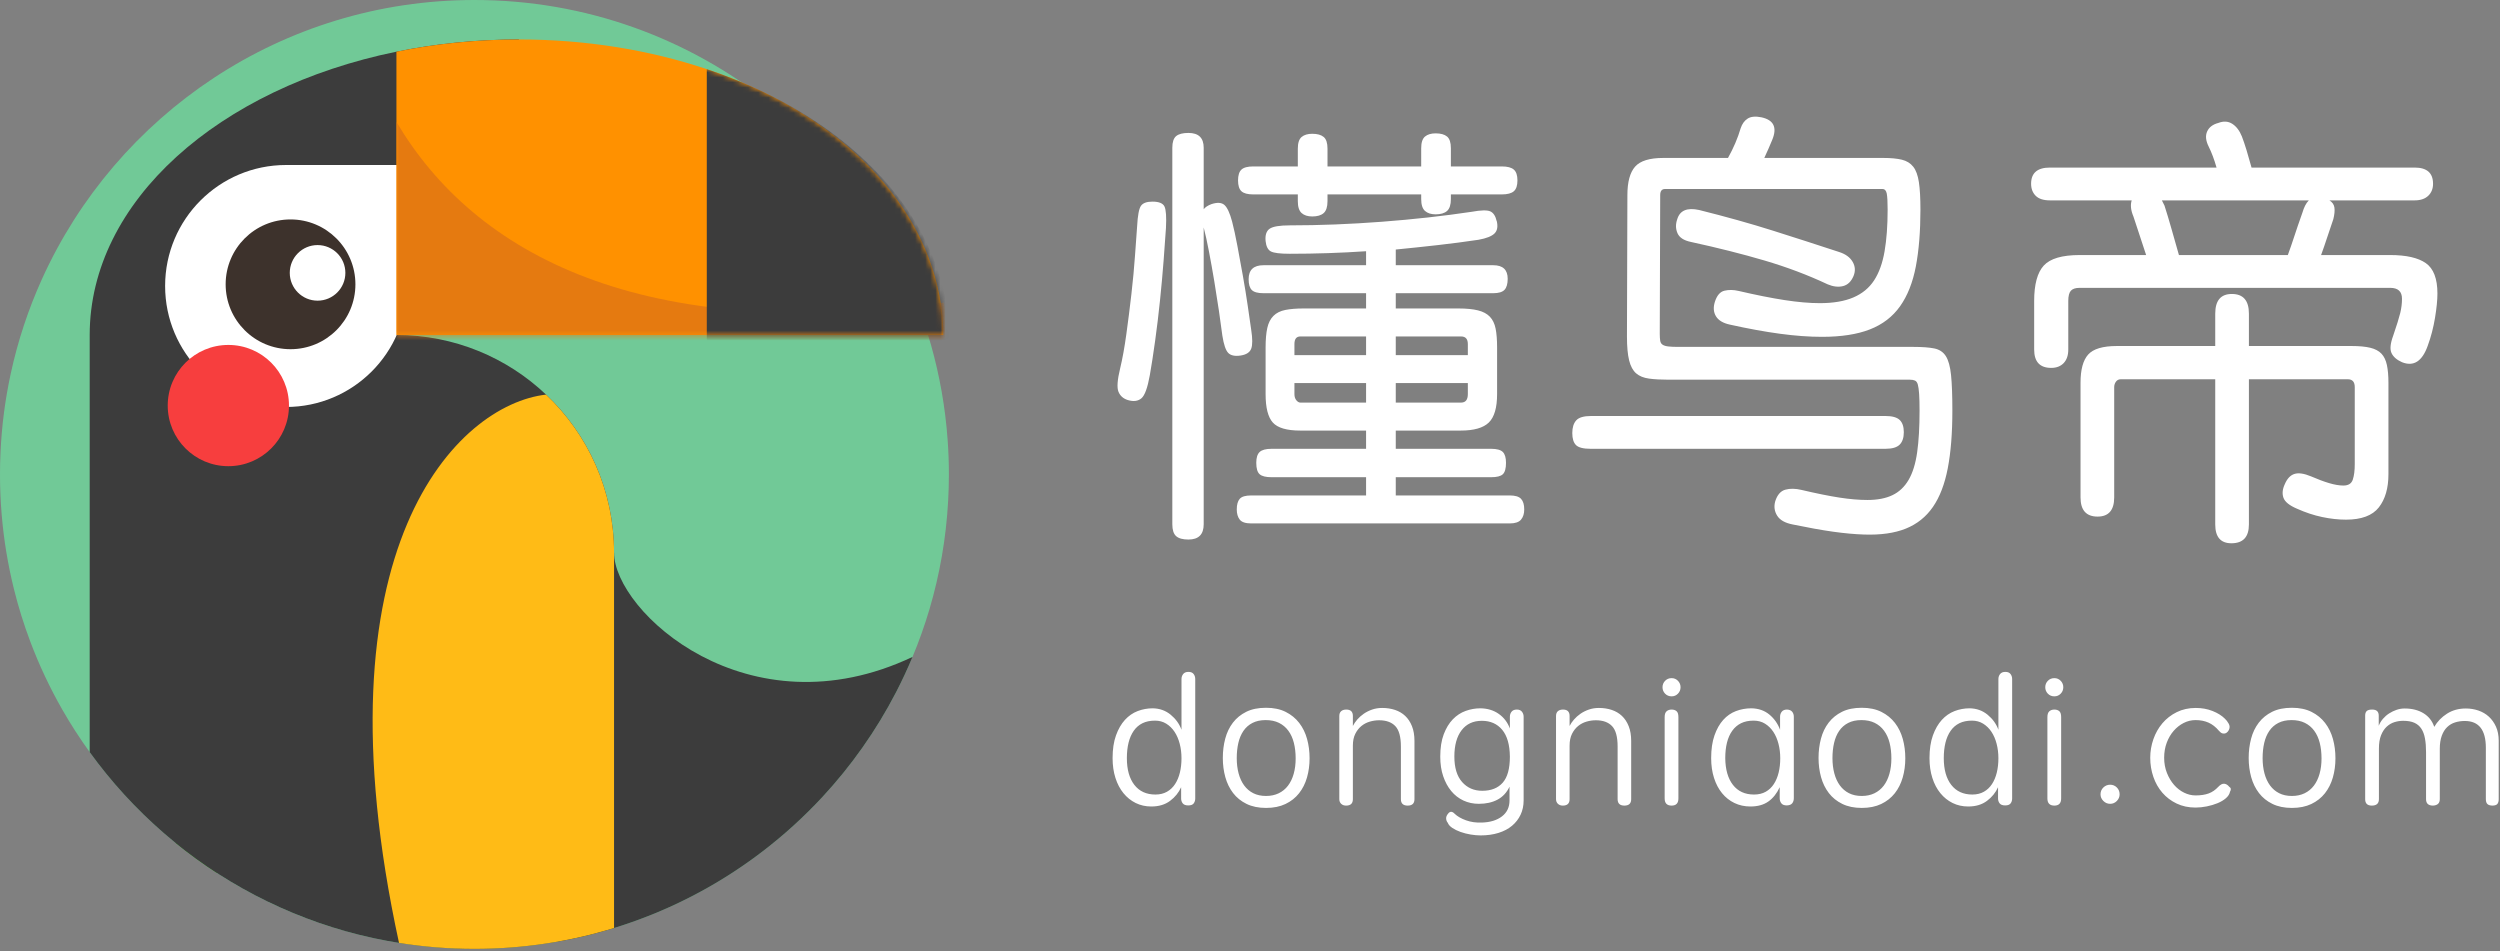
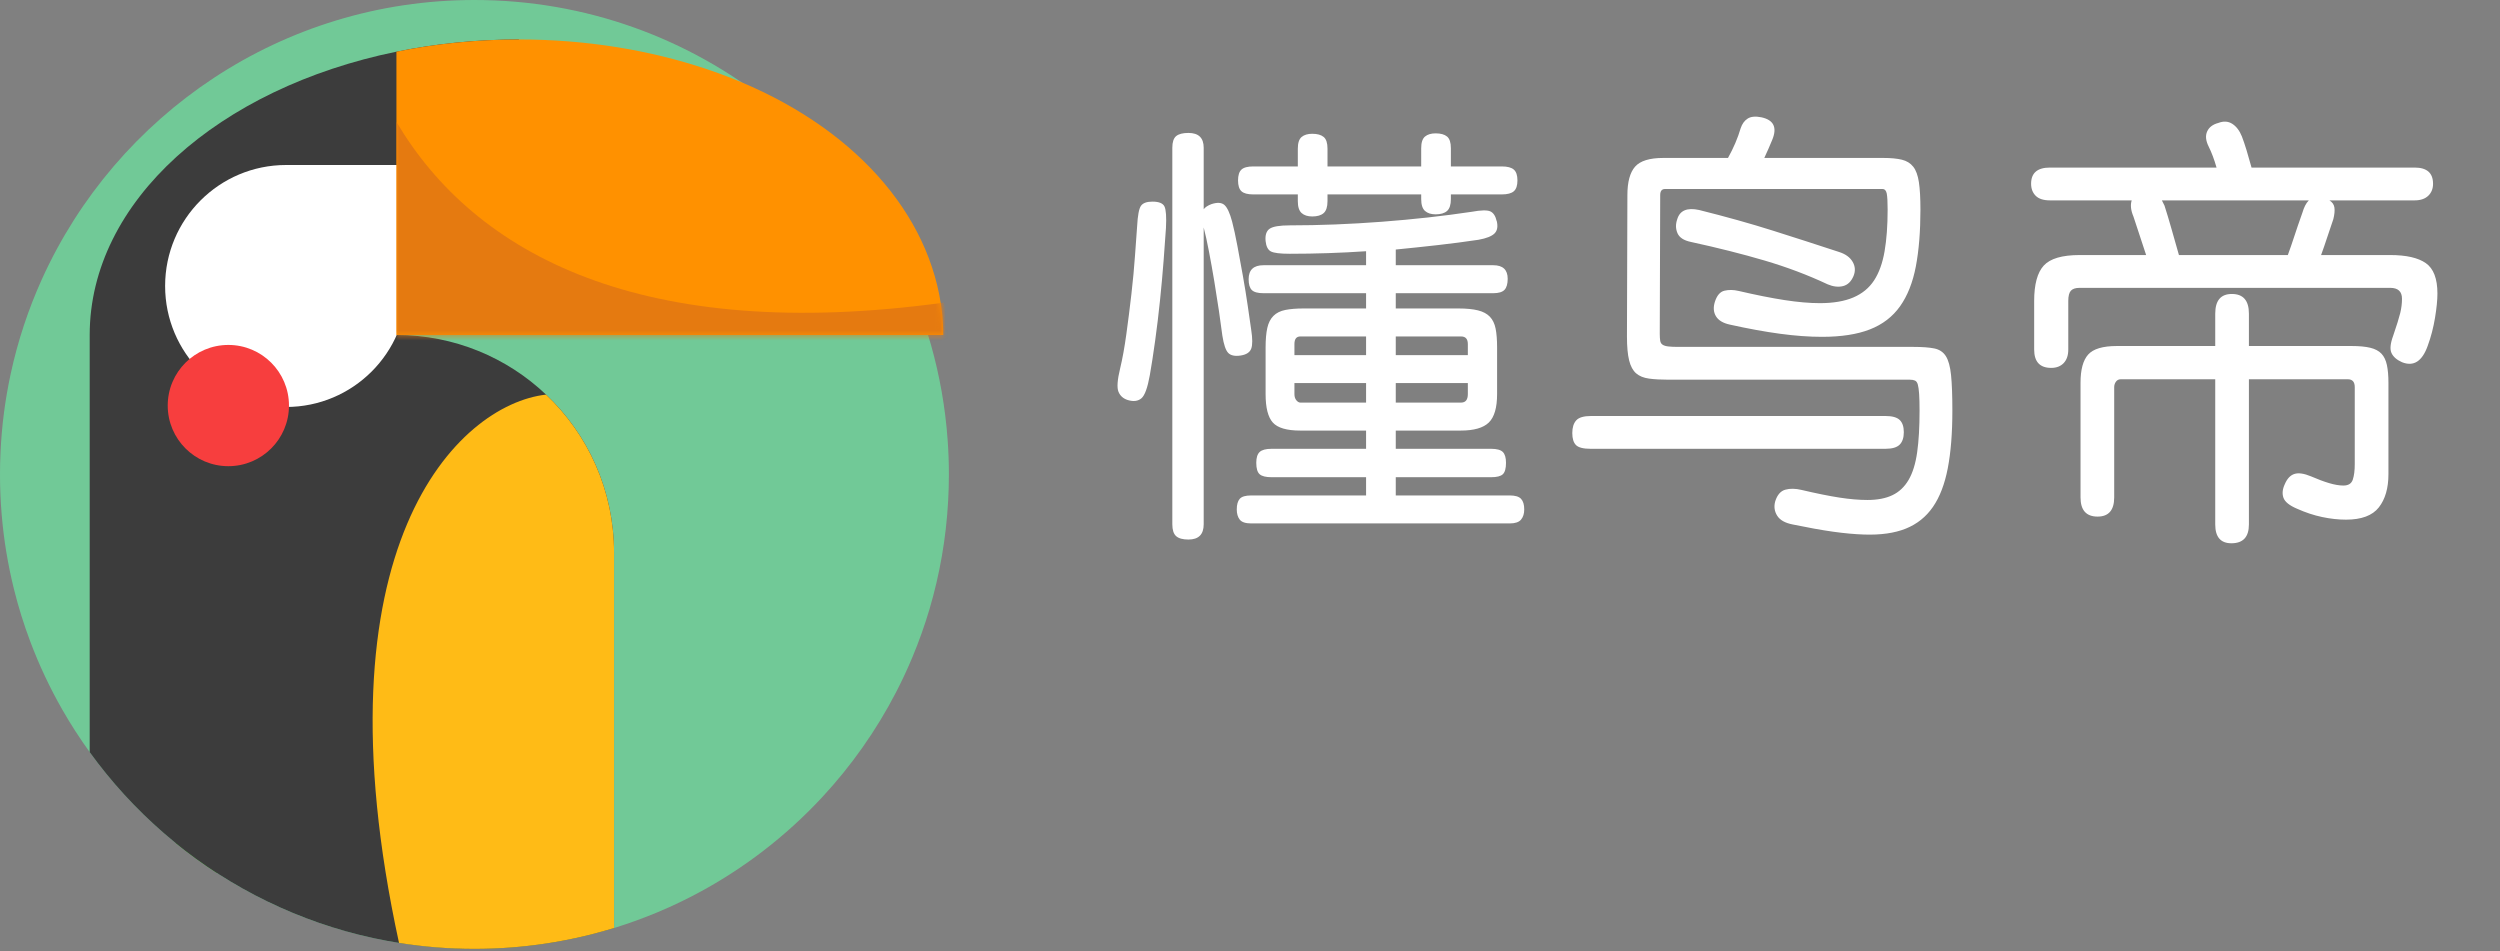
<svg xmlns="http://www.w3.org/2000/svg" xmlns:xlink="http://www.w3.org/1999/xlink" width="494px" height="188px" viewBox="0 0 494 188" version="1.1">
  <rect x="0" y="0" width="494" height="188" fill="#808080" stroke="none" />
  <title>编组</title>
  <desc>Created with Sketch.</desc>
  <defs>
    <path d="M1.0658141e-13,58.401 L1.0658141e-13,2.418 C7.672,0.845 15.803,-9.23705556e-14 24.221,-9.23705556e-14 C37.527,-9.23705556e-14 50.119,2.109 61.327,5.869 C86.291,14.242 103.394,30.799 107.271,50.468 C107.788,53.062 108.052,55.71 108.052,58.401 L1.0658141e-13,58.401 Z" id="path-1" />
  </defs>
  <g id="成品" stroke="none" stroke-width="1" fill="none" fill-rule="evenodd">
    <g id="4-2备份" transform="translate(-97, -94)">
      <g id="编组-4" transform="translate(62, 60)">
        <g id="编组-3备份">
          <g id="编组" transform="translate(35, 34)">
            <g id="编组-2" transform="translate(219, 23)" fill="#FFFFFF" fill-rule="nonzero">
-               <path d="M8.501,136.363 C9.983,136.363 11.218,135.993 12.205,135.252 C13.193,134.511 13.922,133.612 14.392,132.553 L14.392,132.553 L14.392,134.776 C14.392,135.152 14.498,135.475 14.71,135.746 C14.922,136.016 15.286,136.151 15.803,136.151 C16.321,136.151 16.679,136.016 16.879,135.746 C17.079,135.475 17.179,135.152 17.179,134.776 L17.179,134.776 L17.179,111.176 C17.179,110.8 17.073,110.471 16.862,110.189 C16.65,109.906 16.309,109.765 15.839,109.765 C15.368,109.765 15.022,109.906 14.798,110.189 C14.575,110.471 14.463,110.8 14.463,111.176 L14.463,111.176 L14.463,121.195 C14.04,120.042 13.328,119.055 12.329,118.231 C11.329,117.408 10.148,116.985 8.784,116.962 C7.749,116.962 6.755,117.144 5.803,117.508 C4.85,117.873 4.01,118.455 3.281,119.254 C2.552,120.054 1.964,121.077 1.517,122.323 C1.07,123.57 0.847,125.063 0.847,126.803 C0.847,128.238 1.035,129.543 1.411,130.719 C1.787,131.895 2.316,132.9 2.998,133.735 C3.68,134.57 4.486,135.217 5.415,135.675 C6.344,136.134 7.373,136.363 8.501,136.363 Z M9.313,134 C7.525,134 6.138,133.365 5.15,132.095 C4.163,130.825 3.669,129.061 3.669,126.803 C3.669,125.675 3.78,124.658 4.004,123.752 C4.227,122.847 4.568,122.065 5.027,121.406 C5.485,120.748 6.062,120.248 6.755,119.907 C7.449,119.566 8.278,119.396 9.242,119.396 C10.065,119.396 10.8,119.595 11.447,119.995 C12.094,120.395 12.64,120.93 13.087,121.6 C13.534,122.271 13.875,123.058 14.11,123.964 C14.345,124.869 14.463,125.828 14.463,126.839 C14.463,127.85 14.357,128.791 14.146,129.661 C13.934,130.531 13.616,131.289 13.193,131.936 C12.77,132.583 12.235,133.088 11.588,133.453 C10.941,133.817 10.183,134 9.313,134 Z M31.166,136.645 C32.648,136.645 33.929,136.387 35.011,135.869 C36.093,135.352 36.986,134.646 37.692,133.753 C38.397,132.859 38.921,131.818 39.262,130.631 C39.603,129.443 39.773,128.179 39.773,126.839 C39.773,125.498 39.609,124.228 39.279,123.029 C38.95,121.83 38.433,120.771 37.727,119.854 C37.022,118.937 36.128,118.208 35.046,117.667 C33.965,117.126 32.671,116.856 31.166,116.856 C29.637,116.856 28.338,117.12 27.268,117.649 C26.198,118.179 25.316,118.896 24.622,119.801 C23.929,120.707 23.423,121.759 23.106,122.958 C22.788,124.158 22.629,125.428 22.629,126.768 C22.629,128.109 22.794,129.373 23.123,130.56 C23.452,131.748 23.964,132.794 24.658,133.7 C25.351,134.605 26.239,135.323 27.321,135.852 C28.403,136.381 29.684,136.645 31.166,136.645 Z M31.166,134.282 C30.202,134.282 29.361,134.1 28.644,133.735 C27.927,133.371 27.327,132.859 26.845,132.201 C26.363,131.542 25.998,130.754 25.751,129.837 C25.504,128.92 25.381,127.909 25.381,126.803 C25.381,125.722 25.487,124.722 25.698,123.805 C25.91,122.888 26.245,122.094 26.704,121.424 C27.162,120.754 27.756,120.23 28.485,119.854 C29.214,119.478 30.084,119.29 31.095,119.29 C32.107,119.29 32.983,119.472 33.723,119.837 C34.464,120.201 35.082,120.718 35.575,121.389 C36.069,122.059 36.434,122.858 36.669,123.787 C36.904,124.716 37.022,125.745 37.022,126.874 C37.022,127.979 36.892,128.991 36.634,129.908 C36.375,130.825 35.999,131.607 35.505,132.254 C35.011,132.9 34.4,133.4 33.671,133.753 C32.942,134.106 32.107,134.282 31.166,134.282 Z M59.157,136.187 C60.051,136.187 60.498,135.763 60.498,134.917 L60.498,134.917 L60.498,123.417 C60.498,122.288 60.333,121.312 60.004,120.489 C59.675,119.666 59.228,118.99 58.663,118.461 C58.099,117.932 57.429,117.538 56.653,117.279 C55.877,117.02 55.03,116.891 54.113,116.891 C53.407,116.891 52.749,116.997 52.137,117.209 C51.526,117.42 50.973,117.696 50.479,118.037 C49.986,118.378 49.556,118.761 49.192,119.184 C48.827,119.607 48.539,120.031 48.328,120.454 L48.328,120.454 L48.328,118.478 C48.328,117.632 47.892,117.209 47.022,117.209 C46.599,117.209 46.264,117.314 46.017,117.526 C45.77,117.738 45.647,118.055 45.647,118.478 L45.647,118.478 L45.647,134.917 C45.647,135.293 45.77,135.599 46.017,135.834 C46.264,136.069 46.587,136.187 46.987,136.187 C47.881,136.187 48.328,135.763 48.328,134.917 L48.328,134.917 L48.328,124.334 C48.328,123.417 48.486,122.641 48.804,122.006 C49.121,121.371 49.527,120.854 50.021,120.454 C50.515,120.054 51.067,119.766 51.679,119.59 C52.29,119.413 52.902,119.325 53.513,119.325 C54.924,119.325 55.994,119.713 56.723,120.489 C57.452,121.265 57.817,122.606 57.817,124.511 L57.817,124.511 L57.817,134.917 C57.817,135.763 58.264,136.187 59.157,136.187 Z M73.567,142.078 C74.861,142.078 76.037,141.913 77.095,141.584 C78.153,141.255 79.047,140.784 79.776,140.173 C80.505,139.561 81.069,138.832 81.469,137.986 C81.869,137.139 82.069,136.199 82.069,135.164 L82.069,135.164 L82.069,118.62 C82.069,118.243 81.957,117.914 81.734,117.632 C81.51,117.35 81.175,117.209 80.728,117.209 C80.258,117.209 79.911,117.35 79.688,117.632 C79.464,117.914 79.352,118.243 79.352,118.62 L79.352,118.62 L79.352,120.948 C78.906,119.748 78.177,118.79 77.165,118.073 C76.154,117.355 74.943,116.985 73.532,116.962 C72.544,116.962 71.574,117.132 70.622,117.473 C69.669,117.814 68.823,118.367 68.082,119.131 C67.341,119.895 66.741,120.883 66.283,122.094 C65.824,123.305 65.595,124.781 65.595,126.521 C65.595,127.956 65.789,129.243 66.177,130.384 C66.565,131.525 67.094,132.5 67.764,133.312 C68.435,134.123 69.234,134.746 70.163,135.181 C71.092,135.616 72.109,135.834 73.214,135.834 C74.649,135.834 75.884,135.558 76.918,135.005 C77.953,134.452 78.741,133.6 79.282,132.448 L79.282,132.448 L79.282,135.164 C79.282,136.504 78.782,137.557 77.783,138.321 C76.783,139.085 75.46,139.491 73.814,139.538 C72.685,139.585 71.645,139.438 70.692,139.097 C69.74,138.756 68.993,138.327 68.452,137.809 C67.958,137.292 67.523,137.28 67.147,137.774 C66.865,138.103 66.736,138.433 66.759,138.762 C66.783,139.091 66.888,139.362 67.077,139.573 C67.218,139.95 67.517,140.29 67.976,140.596 C68.435,140.902 68.976,141.167 69.599,141.39 C70.222,141.613 70.886,141.784 71.592,141.901 C72.297,142.019 72.956,142.078 73.567,142.078 Z M73.885,133.259 C72.262,133.259 70.939,132.683 69.916,131.53 C68.893,130.378 68.382,128.697 68.382,126.486 C68.382,124.275 68.858,122.547 69.81,121.3 C70.763,120.054 72.097,119.431 73.814,119.431 C75.507,119.431 76.848,120.025 77.836,121.212 C78.823,122.4 79.329,124.17 79.352,126.521 C79.352,128.873 78.882,130.584 77.941,131.654 C77.001,132.724 75.649,133.259 73.885,133.259 Z M101.982,136.187 C102.875,136.187 103.322,135.763 103.322,134.917 L103.322,134.917 L103.322,123.417 C103.322,122.288 103.158,121.312 102.828,120.489 C102.499,119.666 102.052,118.99 101.488,118.461 C100.923,117.932 100.253,117.538 99.477,117.279 C98.701,117.02 97.854,116.891 96.937,116.891 C96.232,116.891 95.573,116.997 94.962,117.209 C94.35,117.42 93.798,117.696 93.304,118.037 C92.81,118.378 92.381,118.761 92.016,119.184 C91.652,119.607 91.364,120.031 91.152,120.454 L91.152,120.454 L91.152,118.478 C91.152,117.632 90.717,117.209 89.847,117.209 C89.424,117.209 89.089,117.314 88.842,117.526 C88.595,117.738 88.471,118.055 88.471,118.478 L88.471,118.478 L88.471,134.917 C88.471,135.293 88.595,135.599 88.842,135.834 C89.089,136.069 89.412,136.187 89.812,136.187 C90.705,136.187 91.152,135.763 91.152,134.917 L91.152,134.917 L91.152,124.334 C91.152,123.417 91.311,122.641 91.628,122.006 C91.946,121.371 92.351,120.854 92.845,120.454 C93.339,120.054 93.892,119.766 94.503,119.59 C95.115,119.413 95.726,119.325 96.338,119.325 C97.749,119.325 98.819,119.713 99.548,120.489 C100.277,121.265 100.641,122.606 100.641,124.511 L100.641,124.511 L100.641,134.917 C100.641,135.763 101.088,136.187 101.982,136.187 Z M111.312,114.598 C111.806,114.598 112.223,114.422 112.564,114.069 C112.905,113.716 113.076,113.293 113.076,112.799 C113.076,112.305 112.905,111.882 112.564,111.529 C112.223,111.176 111.806,111 111.312,111 C110.795,111 110.366,111.176 110.025,111.529 C109.684,111.882 109.513,112.305 109.513,112.799 C109.513,113.293 109.684,113.716 110.025,114.069 C110.366,114.422 110.795,114.598 111.312,114.598 Z M111.312,136.187 C112.206,136.187 112.653,135.716 112.653,134.776 L112.653,134.776 L112.653,118.69 C112.653,118.126 112.529,117.738 112.282,117.526 C112.035,117.314 111.712,117.209 111.312,117.209 C110.912,117.209 110.583,117.32 110.324,117.544 C110.066,117.767 109.936,118.149 109.936,118.69 L109.936,118.69 L109.936,134.776 C109.936,135.716 110.395,136.187 111.312,136.187 Z M126.886,136.363 C128.321,136.363 129.503,136.034 130.431,135.375 C131.36,134.717 132.107,133.776 132.671,132.553 L132.671,132.553 L132.671,134.74 C132.671,135.117 132.777,135.446 132.989,135.728 C133.201,136.01 133.565,136.151 134.083,136.151 C134.6,136.128 134.959,135.981 135.158,135.711 C135.358,135.44 135.458,135.117 135.458,134.74 L135.458,134.74 L135.458,118.62 C135.458,118.243 135.352,117.92 135.141,117.649 C134.929,117.379 134.588,117.232 134.118,117.209 C133.647,117.209 133.301,117.35 133.077,117.632 C132.854,117.914 132.742,118.243 132.742,118.62 L132.742,118.62 L132.742,121.195 C132.295,119.995 131.59,118.996 130.626,118.196 C129.661,117.397 128.474,116.985 127.063,116.962 C126.004,116.962 124.993,117.144 124.029,117.508 C123.065,117.873 122.224,118.455 121.507,119.254 C120.79,120.054 120.213,121.077 119.778,122.323 C119.343,123.57 119.126,125.063 119.126,126.803 C119.126,128.238 119.314,129.543 119.69,130.719 C120.066,131.895 120.595,132.9 121.277,133.735 C121.959,134.57 122.777,135.217 123.729,135.675 C124.682,136.134 125.734,136.363 126.886,136.363 Z M127.592,134 C125.805,134 124.417,133.365 123.429,132.095 C122.442,130.825 121.936,129.061 121.912,126.803 C121.912,125.675 122.024,124.658 122.248,123.752 C122.471,122.847 122.818,122.065 123.288,121.406 C123.759,120.748 124.341,120.248 125.034,119.907 C125.728,119.566 126.557,119.396 127.521,119.396 C128.368,119.396 129.115,119.595 129.761,119.995 C130.408,120.395 130.955,120.93 131.402,121.6 C131.848,122.271 132.189,123.058 132.425,123.964 C132.66,124.869 132.777,125.828 132.777,126.839 C132.777,127.85 132.671,128.791 132.46,129.661 C132.248,130.531 131.931,131.289 131.507,131.936 C131.084,132.583 130.549,133.088 129.902,133.453 C129.256,133.817 128.485,134 127.592,134 Z M148.881,136.645 C150.362,136.645 151.644,136.387 152.726,135.869 C153.807,135.352 154.701,134.646 155.407,133.753 C156.112,132.859 156.635,131.818 156.976,130.631 C157.317,129.443 157.488,128.179 157.488,126.839 C157.488,125.498 157.323,124.228 156.994,123.029 C156.665,121.83 156.147,120.771 155.442,119.854 C154.736,118.937 153.843,118.208 152.761,117.667 C151.679,117.126 150.386,116.856 148.881,116.856 C147.352,116.856 146.053,117.12 144.983,117.649 C143.913,118.179 143.031,118.896 142.337,119.801 C141.643,120.707 141.138,121.759 140.82,122.958 C140.503,124.158 140.344,125.428 140.344,126.768 C140.344,128.109 140.509,129.373 140.838,130.56 C141.167,131.748 141.679,132.794 142.372,133.7 C143.066,134.605 143.954,135.323 145.036,135.852 C146.117,136.381 147.399,136.645 148.881,136.645 Z M148.881,134.282 C147.916,134.282 147.076,134.1 146.358,133.735 C145.641,133.371 145.041,132.859 144.559,132.201 C144.077,131.542 143.713,130.754 143.466,129.837 C143.219,128.92 143.095,127.909 143.095,126.803 C143.095,125.722 143.201,124.722 143.413,123.805 C143.625,122.888 143.96,122.094 144.418,121.424 C144.877,120.754 145.471,120.23 146.2,119.854 C146.929,119.478 147.799,119.29 148.81,119.29 C149.821,119.29 150.697,119.472 151.438,119.837 C152.179,120.201 152.796,120.718 153.29,121.389 C153.784,122.059 154.148,122.858 154.384,123.787 C154.619,124.716 154.736,125.745 154.736,126.874 C154.736,127.979 154.607,128.991 154.348,129.908 C154.09,130.825 153.713,131.607 153.22,132.254 C152.726,132.9 152.114,133.4 151.385,133.753 C150.656,134.106 149.821,134.282 148.881,134.282 Z M169.923,136.363 C171.404,136.363 172.639,135.993 173.626,135.252 C174.614,134.511 175.343,133.612 175.814,132.553 L175.814,132.553 L175.814,134.776 C175.814,135.152 175.919,135.475 176.131,135.746 C176.343,136.016 176.707,136.151 177.225,136.151 C177.742,136.151 178.101,136.016 178.3,135.746 C178.5,135.475 178.6,135.152 178.6,134.776 L178.6,134.776 L178.6,111.176 C178.6,110.8 178.494,110.471 178.283,110.189 C178.071,109.906 177.73,109.765 177.26,109.765 C176.79,109.765 176.443,109.906 176.219,110.189 C175.996,110.471 175.884,110.8 175.884,111.176 L175.884,111.176 L175.884,121.195 C175.461,120.042 174.749,119.055 173.75,118.231 C172.75,117.408 171.569,116.985 170.205,116.962 C169.17,116.962 168.176,117.144 167.224,117.508 C166.271,117.873 165.431,118.455 164.702,119.254 C163.973,120.054 163.385,121.077 162.938,122.323 C162.491,123.57 162.268,125.063 162.268,126.803 C162.268,128.238 162.456,129.543 162.832,130.719 C163.208,131.895 163.738,132.9 164.42,133.735 C165.102,134.57 165.907,135.217 166.836,135.675 C167.765,136.134 168.794,136.363 169.923,136.363 Z M170.734,134 C168.947,134 167.559,133.365 166.571,132.095 C165.584,130.825 165.09,129.061 165.09,126.803 C165.09,125.675 165.201,124.658 165.425,123.752 C165.648,122.847 165.989,122.065 166.448,121.406 C166.906,120.748 167.483,120.248 168.176,119.907 C168.87,119.566 169.699,119.396 170.663,119.396 C171.486,119.396 172.221,119.595 172.868,119.995 C173.515,120.395 174.062,120.93 174.508,121.6 C174.955,122.271 175.296,123.058 175.531,123.964 C175.767,124.869 175.884,125.828 175.884,126.839 C175.884,127.85 175.778,128.791 175.567,129.661 C175.355,130.531 175.037,131.289 174.614,131.936 C174.191,132.583 173.656,133.088 173.009,133.453 C172.362,133.817 171.604,134 170.734,134 Z M186.943,114.598 C187.437,114.598 187.854,114.422 188.195,114.069 C188.536,113.716 188.707,113.293 188.707,112.799 C188.707,112.305 188.536,111.882 188.195,111.529 C187.854,111.176 187.437,111 186.943,111 C186.426,111 185.996,111.176 185.655,111.529 C185.314,111.882 185.144,112.305 185.144,112.799 C185.144,113.293 185.314,113.716 185.655,114.069 C185.996,114.422 186.426,114.598 186.943,114.598 Z M186.943,136.187 C187.837,136.187 188.283,135.716 188.283,134.776 L188.283,134.776 L188.283,118.69 C188.283,118.126 188.16,117.738 187.913,117.526 C187.666,117.314 187.343,117.209 186.943,117.209 C186.543,117.209 186.214,117.32 185.955,117.544 C185.697,117.767 185.567,118.149 185.567,118.69 L185.567,118.69 L185.567,134.776 C185.567,135.716 186.026,136.187 186.943,136.187 Z M197.967,135.834 C198.484,135.834 198.925,135.646 199.289,135.27 C199.654,134.893 199.836,134.458 199.836,133.964 C199.836,133.424 199.654,132.971 199.289,132.606 C198.925,132.242 198.484,132.06 197.967,132.06 C197.449,132.06 197.002,132.242 196.626,132.606 C196.25,132.971 196.062,133.424 196.062,133.964 C196.062,134.458 196.25,134.893 196.626,135.27 C197.002,135.646 197.449,135.834 197.967,135.834 Z M214.846,136.575 C215.551,136.575 216.286,136.498 217.051,136.346 C217.815,136.193 218.526,135.981 219.185,135.711 C219.843,135.44 220.396,135.111 220.843,134.723 C221.29,134.335 221.56,133.906 221.654,133.435 C221.913,133.012 221.854,132.683 221.478,132.448 C221.196,132.095 220.872,131.901 220.508,131.866 C220.143,131.83 219.749,132.036 219.326,132.483 C218.762,133.094 218.127,133.529 217.421,133.788 C216.716,134.047 215.857,134.176 214.846,134.176 C214.07,134.176 213.311,133.994 212.571,133.629 C211.83,133.265 211.171,132.753 210.595,132.095 C210.019,131.436 209.549,130.649 209.184,129.731 C208.82,128.814 208.637,127.815 208.637,126.733 C208.637,125.651 208.808,124.658 209.149,123.752 C209.49,122.847 209.949,122.065 210.525,121.406 C211.101,120.748 211.759,120.23 212.5,119.854 C213.241,119.478 214.023,119.29 214.846,119.29 C215.787,119.29 216.633,119.454 217.386,119.784 C218.138,120.113 218.832,120.654 219.467,121.406 C219.702,121.689 219.932,121.859 220.155,121.918 C220.378,121.977 220.578,121.971 220.755,121.9 C220.931,121.83 221.078,121.724 221.196,121.583 C221.313,121.442 221.395,121.312 221.443,121.195 C221.631,120.795 221.613,120.395 221.39,119.995 C221.166,119.595 220.913,119.266 220.631,119.008 C220.02,118.396 219.208,117.89 218.197,117.491 C217.186,117.091 216.081,116.891 214.881,116.891 C213.494,116.891 212.241,117.167 211.124,117.72 C210.007,118.273 209.061,119.008 208.285,119.925 C207.509,120.842 206.915,121.894 206.503,123.082 C206.092,124.27 205.886,125.487 205.886,126.733 C205.886,128.05 206.092,129.308 206.503,130.507 C206.915,131.707 207.509,132.753 208.285,133.647 C209.061,134.541 210.001,135.252 211.107,135.781 C212.212,136.31 213.458,136.575 214.846,136.575 Z M233.877,136.645 C235.359,136.645 236.64,136.387 237.722,135.869 C238.804,135.352 239.698,134.646 240.403,133.753 C241.109,132.859 241.632,131.818 241.973,130.631 C242.314,129.443 242.484,128.179 242.484,126.839 C242.484,125.498 242.32,124.228 241.991,123.029 C241.661,121.83 241.144,120.771 240.438,119.854 C239.733,118.937 238.839,118.208 237.757,117.667 C236.676,117.126 235.382,116.856 233.877,116.856 C232.349,116.856 231.049,117.12 229.979,117.649 C228.909,118.179 228.027,118.896 227.334,119.801 C226.64,120.707 226.134,121.759 225.817,122.958 C225.499,124.158 225.34,125.428 225.34,126.768 C225.34,128.109 225.505,129.373 225.834,130.56 C226.164,131.748 226.675,132.794 227.369,133.7 C228.063,134.605 228.95,135.323 230.032,135.852 C231.114,136.381 232.396,136.645 233.877,136.645 Z M233.877,134.282 C232.913,134.282 232.072,134.1 231.355,133.735 C230.638,133.371 230.038,132.859 229.556,132.201 C229.074,131.542 228.709,130.754 228.462,129.837 C228.215,128.92 228.092,127.909 228.092,126.803 C228.092,125.722 228.198,124.722 228.409,123.805 C228.621,122.888 228.956,122.094 229.415,121.424 C229.873,120.754 230.467,120.23 231.196,119.854 C231.925,119.478 232.795,119.29 233.807,119.29 C234.818,119.29 235.694,119.472 236.435,119.837 C237.175,120.201 237.793,120.718 238.287,121.389 C238.78,122.059 239.145,122.858 239.38,123.787 C239.615,124.716 239.733,125.745 239.733,126.874 C239.733,127.979 239.604,128.991 239.345,129.908 C239.086,130.825 238.71,131.607 238.216,132.254 C237.722,132.9 237.111,133.4 236.382,133.753 C235.653,134.106 234.818,134.282 233.877,134.282 Z M273.58,136.187 C274.05,136.163 274.362,136.04 274.515,135.816 C274.668,135.593 274.744,135.293 274.744,134.917 L274.744,134.917 L274.744,123.382 C274.744,122.323 274.568,121.4 274.215,120.613 C273.862,119.825 273.392,119.16 272.804,118.62 C272.216,118.079 271.528,117.673 270.74,117.403 C269.952,117.132 269.123,116.997 268.253,116.997 C266.842,116.997 265.602,117.338 264.532,118.02 C263.462,118.702 262.621,119.572 262.009,120.63 C261.61,119.454 260.898,118.555 259.875,117.932 C258.852,117.308 257.612,116.997 256.154,116.997 C255.613,116.997 255.084,117.085 254.566,117.261 C254.049,117.438 253.561,117.673 253.102,117.967 C252.644,118.261 252.232,118.62 251.868,119.043 C251.503,119.466 251.227,119.925 251.039,120.419 L251.039,120.419 L251.039,118.408 C251.039,117.608 250.604,117.209 249.734,117.209 C249.24,117.209 248.887,117.303 248.675,117.491 C248.464,117.679 248.358,117.985 248.358,118.408 L248.358,118.408 L248.358,134.917 C248.358,135.763 248.793,136.187 249.663,136.187 C250.604,136.187 251.074,135.763 251.074,134.917 L251.074,134.917 L251.074,124.934 C251.074,123.876 251.215,122.994 251.497,122.288 C251.78,121.583 252.15,121.018 252.609,120.595 C253.067,120.172 253.579,119.872 254.143,119.695 C254.707,119.519 255.284,119.431 255.871,119.431 C256.765,119.431 257.5,119.56 258.076,119.819 C258.652,120.078 259.111,120.466 259.452,120.983 C259.793,121.5 260.034,122.147 260.175,122.923 C260.316,123.699 260.387,124.593 260.387,125.604 L260.387,125.604 L260.387,134.917 C260.387,135.763 260.845,136.187 261.763,136.187 C262.656,136.14 263.103,135.716 263.103,134.917 L263.103,134.917 L263.103,124.969 C263.103,123.958 263.232,123.1 263.491,122.394 C263.75,121.689 264.102,121.118 264.549,120.683 C264.996,120.248 265.519,119.936 266.119,119.748 C266.719,119.56 267.36,119.466 268.042,119.466 C270.817,119.466 272.204,121.23 272.204,124.757 L272.204,124.757 L272.204,134.917 C272.204,135.364 272.31,135.687 272.522,135.887 C272.733,136.087 273.086,136.187 273.58,136.187 Z" id="dongniaodi.com" />
-               <path d="M15.834,83.613 C17.845,83.613 18.85,82.608 18.85,80.597 L18.85,80.597 L18.85,21.951 C19.186,23.236 19.535,24.828 19.898,26.727 C20.261,28.626 20.61,30.58 20.945,32.591 C21.28,34.602 21.587,36.557 21.866,38.456 C22.146,40.355 22.369,41.974 22.537,43.315 C22.816,45.102 23.207,46.247 23.71,46.75 C24.212,47.253 25.022,47.42 26.139,47.253 C27.256,47.085 27.954,46.638 28.234,45.912 C28.513,45.186 28.513,43.929 28.234,42.142 C28.066,40.969 27.843,39.419 27.563,37.492 C27.284,35.565 26.963,33.583 26.6,31.544 C26.237,29.505 25.874,27.523 25.511,25.596 C25.148,23.669 24.799,22.063 24.464,20.778 C24.017,19.103 23.514,18.014 22.956,17.511 C22.397,17.008 21.531,16.952 20.358,17.343 C19.632,17.623 19.13,17.958 18.85,18.349 L18.85,18.349 L18.85,6.201 C18.85,4.246 17.845,3.268 15.834,3.268 C14.717,3.268 13.907,3.478 13.405,3.897 C12.902,4.316 12.651,5.084 12.651,6.201 L12.651,6.201 L12.651,80.597 C12.651,81.714 12.902,82.496 13.405,82.943 C13.907,83.39 14.717,83.613 15.834,83.613 Z M40.298,19.773 C41.303,19.773 42.057,19.55 42.56,19.103 C43.063,18.656 43.314,17.874 43.314,16.757 L43.314,16.757 L43.314,15.416 L61.829,15.416 L61.829,16.338 C61.829,17.455 62.081,18.237 62.583,18.684 C63.086,19.131 63.784,19.354 64.678,19.354 C65.683,19.354 66.437,19.131 66.94,18.684 C67.443,18.237 67.694,17.455 67.694,16.338 L67.694,16.338 L67.694,15.416 L77.747,15.416 C78.864,15.416 79.66,15.207 80.135,14.788 C80.61,14.369 80.847,13.657 80.847,12.652 C80.847,11.646 80.61,10.934 80.135,10.515 C79.66,10.096 78.864,9.887 77.747,9.887 L77.747,9.887 L67.694,9.887 L67.694,6.284 C67.694,5.167 67.443,4.399 66.94,3.98 C66.437,3.562 65.683,3.352 64.678,3.352 C63.784,3.352 63.086,3.562 62.583,3.98 C62.081,4.399 61.829,5.167 61.829,6.284 L61.829,6.284 L61.829,9.887 L43.314,9.887 L43.314,6.368 C43.314,5.251 43.063,4.483 42.56,4.064 C42.057,3.645 41.303,3.436 40.298,3.436 C39.404,3.436 38.706,3.645 38.203,4.064 C37.701,4.483 37.449,5.251 37.449,6.368 L37.449,6.368 L37.449,9.887 L28.653,9.887 C27.536,9.887 26.754,10.096 26.307,10.515 C25.86,10.934 25.637,11.646 25.637,12.652 C25.637,13.657 25.86,14.369 26.307,14.788 C26.754,15.207 27.536,15.416 28.653,15.416 L28.653,15.416 L37.449,15.416 L37.449,16.757 C37.449,17.874 37.701,18.656 38.203,19.103 C38.706,19.55 39.404,19.773 40.298,19.773 Z M3.854,56.049 C4.971,56.385 5.865,56.273 6.535,55.714 C7.205,55.156 7.764,53.62 8.21,51.106 C8.546,49.207 8.895,46.945 9.258,44.32 C9.621,41.695 9.942,39.028 10.221,36.319 C10.5,33.611 10.738,30.985 10.933,28.444 C11.129,25.903 11.282,23.766 11.394,22.035 C11.506,19.857 11.408,18.446 11.101,17.804 C10.794,17.162 9.998,16.841 8.713,16.841 C7.596,16.841 6.842,17.12 6.451,17.678 C6.06,18.237 5.809,19.577 5.697,21.7 C5.585,23.152 5.446,25.079 5.278,27.481 C5.111,29.882 4.873,32.424 4.566,35.105 C4.259,37.786 3.924,40.439 3.561,43.064 C3.198,45.689 2.793,47.923 2.346,49.766 C1.787,52.056 1.676,53.606 2.011,54.416 C2.346,55.226 2.96,55.77 3.854,56.049 Z M79.339,80.429 C80.4,80.429 81.14,80.178 81.559,79.675 C81.978,79.173 82.188,78.502 82.188,77.665 C82.188,76.715 81.978,76.017 81.559,75.57 C81.14,75.123 80.4,74.9 79.339,74.9 L79.339,74.9 L56.803,74.9 L56.803,71.297 L75.653,71.297 C76.77,71.297 77.538,71.102 77.957,70.711 C78.376,70.32 78.585,69.566 78.585,68.449 C78.585,67.443 78.376,66.731 77.957,66.312 C77.538,65.894 76.77,65.684 75.653,65.684 L75.653,65.684 L56.803,65.684 L56.803,62.082 L69.621,62.082 C72.246,62.082 74.103,61.551 75.192,60.49 C76.281,59.429 76.826,57.557 76.826,54.877 L76.826,54.877 L76.826,45.661 C76.826,44.153 76.728,42.91 76.533,41.933 C76.337,40.955 75.96,40.173 75.402,39.587 C74.843,39 74.061,38.581 73.056,38.33 C72.05,38.079 70.766,37.953 69.202,37.953 L69.202,37.953 L56.803,37.953 L56.803,34.937 L76.072,34.937 C77.133,34.937 77.873,34.714 78.292,34.267 C78.711,33.82 78.92,33.094 78.92,32.089 C78.92,30.301 77.971,29.408 76.072,29.408 L76.072,29.408 L56.803,29.408 L56.803,26.308 C59.651,26.028 62.43,25.735 65.139,25.428 C67.847,25.121 70.514,24.772 73.14,24.381 C74.703,24.102 75.765,23.683 76.323,23.124 C76.882,22.566 77.021,21.728 76.742,20.611 L76.742,20.611 L76.742,20.694 C76.519,19.689 76.1,19.047 75.485,18.768 C74.871,18.488 73.642,18.516 71.799,18.851 C66.214,19.689 60.293,20.345 54.038,20.82 C47.782,21.295 41.722,21.532 35.858,21.532 C33.847,21.532 32.52,21.756 31.878,22.203 C31.236,22.649 30.97,23.459 31.082,24.632 C31.194,25.693 31.543,26.378 32.129,26.685 C32.716,26.992 33.959,27.146 35.858,27.146 C40.94,27.146 45.967,26.978 50.938,26.643 L50.938,26.643 L50.938,29.408 L30.663,29.408 C28.708,29.408 27.731,30.329 27.731,32.172 C27.731,33.178 27.94,33.89 28.359,34.309 C28.778,34.728 29.546,34.937 30.663,34.937 L30.663,34.937 L50.938,34.937 L50.938,37.953 L38.622,37.953 C37.17,37.953 35.955,38.051 34.978,38.246 C34.001,38.442 33.219,38.833 32.632,39.419 C32.046,40.006 31.641,40.802 31.417,41.807 C31.194,42.812 31.082,44.097 31.082,45.661 L31.082,45.661 L31.082,54.877 C31.082,57.557 31.557,59.429 32.506,60.49 C33.456,61.551 35.271,62.082 37.952,62.082 L37.952,62.082 L50.938,62.082 L50.938,65.684 L32.255,65.684 C31.138,65.684 30.356,65.894 29.909,66.312 C29.462,66.731 29.239,67.443 29.239,68.449 C29.239,69.566 29.462,70.32 29.909,70.711 C30.356,71.102 31.138,71.297 32.255,71.297 L32.255,71.297 L50.938,71.297 L50.938,74.9 L28.234,74.9 C27.117,74.9 26.363,75.123 25.972,75.57 C25.581,76.017 25.385,76.715 25.385,77.665 C25.385,78.502 25.581,79.173 25.972,79.675 C26.363,80.178 27.117,80.429 28.234,80.429 L28.234,80.429 L79.339,80.429 Z M71.045,47.169 L56.803,47.169 L56.803,43.483 L69.705,43.483 C70.598,43.483 71.045,43.985 71.045,44.991 L71.045,44.991 L71.045,47.169 Z M50.938,47.169 L36.779,47.169 L36.779,44.991 C36.779,43.985 37.17,43.483 37.952,43.483 L37.952,43.483 L50.938,43.483 L50.938,47.169 Z M69.705,56.552 L56.803,56.552 L56.803,52.698 L71.045,52.698 L71.045,54.877 C71.045,55.994 70.598,56.552 69.705,56.552 L69.705,56.552 Z M50.938,56.552 L37.952,56.552 C37.673,56.552 37.408,56.399 37.156,56.091 C36.905,55.784 36.779,55.379 36.779,54.877 L36.779,54.877 L36.779,52.698 L50.938,52.698 L50.938,56.552 Z M149.329,82.623 C152.614,82.738 155.365,82.349 157.583,81.456 C159.801,80.563 161.587,79.137 162.941,77.178 C164.295,75.219 165.275,72.669 165.88,69.529 C166.485,66.389 166.787,62.601 166.787,58.164 C166.787,55.168 166.701,52.82 166.528,51.121 C166.355,49.421 166.01,48.168 165.491,47.361 C164.972,46.554 164.209,46.05 163.201,45.849 C162.192,45.647 160.824,45.546 159.095,45.546 L159.095,45.546 L112.599,45.546 C111.792,45.546 111.144,45.517 110.654,45.46 C110.164,45.402 109.79,45.287 109.531,45.114 C109.271,44.941 109.113,44.682 109.055,44.336 C108.998,43.99 108.969,43.53 108.969,42.953 L108.969,42.953 L109.055,15.557 C109.055,14.75 109.372,14.347 110.006,14.347 L110.006,14.347 L152.959,14.347 C153.42,14.347 153.708,14.649 153.824,15.254 C153.939,15.859 153.996,16.911 153.996,18.409 C153.996,21.578 153.795,24.329 153.391,26.662 C152.988,28.996 152.297,30.911 151.317,32.41 C150.338,33.908 148.969,35.031 147.212,35.78 C145.455,36.529 143.251,36.904 140.601,36.904 C138.584,36.904 136.265,36.702 133.643,36.299 C131.022,35.895 127.982,35.29 124.525,34.484 C123.546,34.253 122.624,34.239 121.76,34.441 C120.896,34.642 120.262,35.377 119.858,36.644 C119.513,37.739 119.585,38.69 120.075,39.496 C120.564,40.303 121.472,40.85 122.797,41.138 C126.427,41.945 129.74,42.55 132.736,42.953 C135.732,43.357 138.497,43.558 141.033,43.558 C144.835,43.558 147.99,43.069 150.496,42.089 C153.003,41.11 154.99,39.583 156.46,37.509 C157.929,35.434 158.966,32.813 159.571,29.644 C160.176,26.475 160.478,22.73 160.478,18.409 C160.478,16.162 160.377,14.361 160.176,13.007 C159.974,11.653 159.6,10.63 159.052,9.939 C158.505,9.248 157.756,8.787 156.805,8.556 C155.855,8.326 154.63,8.21 153.132,8.21 L153.132,8.21 L129.625,8.21 C129.913,7.577 130.186,6.972 130.446,6.396 C130.705,5.819 130.95,5.243 131.18,4.667 C132.217,2.19 131.497,0.691 129.02,0.173 C127.867,-0.058 126.974,0.029 126.34,0.432 C125.707,0.836 125.246,1.469 124.958,2.334 C124.381,4.293 123.546,6.251 122.451,8.21 L122.451,8.21 L109.66,8.21 C106.952,8.21 105.094,8.787 104.086,9.939 C103.078,11.091 102.573,12.964 102.573,15.557 L102.573,15.557 L102.487,43.472 C102.487,45.489 102.631,47.073 102.919,48.225 C103.207,49.378 103.668,50.228 104.302,50.775 C104.936,51.322 105.786,51.668 106.851,51.812 C107.917,51.956 109.199,52.028 110.697,52.028 L110.697,52.028 L158.404,52.028 C158.807,52.028 159.139,52.086 159.398,52.201 C159.657,52.316 159.845,52.575 159.96,52.979 C160.075,53.382 160.161,54.001 160.219,54.837 C160.277,55.672 160.305,56.781 160.305,58.164 C160.305,61.391 160.147,64.128 159.83,66.375 C159.513,68.622 158.951,70.437 158.145,71.819 C157.338,73.202 156.272,74.21 154.947,74.844 C153.622,75.478 151.98,75.795 150.021,75.795 C148.35,75.795 146.492,75.637 144.446,75.32 C142.401,75.003 139.909,74.499 136.971,73.807 C135.761,73.519 134.695,73.505 133.773,73.764 C132.851,74.023 132.188,74.787 131.785,76.054 C131.497,77.091 131.627,78.042 132.174,78.906 C132.721,79.771 133.744,80.347 135.242,80.635 C138.296,81.269 140.946,81.744 143.193,82.061 C145.44,82.378 147.486,82.565 149.329,82.623 Z M142.156,33.187 C143.251,33.648 144.259,33.764 145.181,33.533 C146.103,33.303 146.794,32.64 147.255,31.545 C147.659,30.566 147.601,29.63 147.082,28.736 C146.564,27.843 145.671,27.195 144.403,26.792 C140.024,25.351 135.645,23.94 131.267,22.557 C126.888,21.174 122.048,19.82 116.747,18.495 C114.385,17.977 112.944,18.581 112.426,20.31 C112.08,21.289 112.095,22.211 112.469,23.076 C112.844,23.94 113.722,24.516 115.105,24.804 C120.406,25.956 125.26,27.181 129.668,28.477 C134.075,29.774 138.238,31.344 142.156,33.187 Z M153.564,65.683 C154.889,65.683 155.826,65.41 156.373,64.862 C156.92,64.315 157.194,63.494 157.194,62.399 C157.194,61.304 156.92,60.498 156.373,59.979 C155.826,59.461 154.889,59.201 153.564,59.201 L153.564,59.201 L95.4,59.201 C93.96,59.201 92.98,59.489 92.462,60.066 C91.943,60.642 91.684,61.477 91.684,62.572 C91.684,63.667 91.929,64.459 92.418,64.949 C92.908,65.438 93.873,65.683 95.314,65.683 L95.314,65.683 L153.564,65.683 Z M186.321,49.695 C187.358,49.695 188.179,49.378 188.784,48.744 C189.389,48.11 189.692,47.217 189.692,46.065 L189.692,46.065 L189.692,36.471 C189.692,35.492 189.865,34.815 190.21,34.441 C190.556,34.066 191.132,33.879 191.939,33.879 L191.939,33.879 L253.301,33.879 C254.856,33.879 255.634,34.599 255.634,36.039 C255.634,36.961 255.519,37.898 255.288,38.848 C255.058,39.799 254.597,41.283 253.906,43.299 C253.33,44.855 253.214,46.007 253.56,46.756 C253.906,47.505 254.597,48.11 255.634,48.571 C257.939,49.493 259.639,48.398 260.733,45.287 C261.367,43.558 261.842,41.729 262.159,39.799 C262.476,37.869 262.635,36.27 262.635,35.002 C262.635,32.064 261.871,30.062 260.344,28.996 C258.818,27.93 256.47,27.397 253.301,27.397 L253.301,27.397 L239.646,27.397 C240.049,26.302 240.438,25.179 240.812,24.026 C241.187,22.874 241.605,21.635 242.065,20.31 C242.296,19.388 242.368,18.625 242.282,18.02 C242.195,17.415 241.864,16.939 241.288,16.594 L241.288,16.594 L258.141,16.594 C259.293,16.594 260.186,16.291 260.82,15.686 C261.453,15.081 261.77,14.289 261.77,13.31 C261.77,11.178 260.56,10.112 258.141,10.112 L258.141,10.112 L225.904,10.112 C225.558,8.844 225.227,7.692 224.91,6.655 C224.593,5.618 224.291,4.725 224.003,3.976 C223.542,2.823 222.908,1.988 222.101,1.469 C221.295,0.951 220.373,0.893 219.336,1.296 C218.241,1.585 217.506,2.146 217.132,2.982 C216.757,3.817 216.858,4.811 217.434,5.963 C217.722,6.54 217.996,7.173 218.255,7.865 C218.515,8.556 218.759,9.305 218.99,10.112 L218.99,10.112 L186.062,10.112 C183.584,10.112 182.346,11.178 182.346,13.31 C182.346,14.289 182.648,15.081 183.253,15.686 C183.858,16.291 184.794,16.594 186.062,16.594 L186.062,16.594 L202.223,16.594 C201.935,17.516 202.051,18.581 202.569,19.791 C203.03,21.232 203.462,22.543 203.866,23.724 C204.269,24.905 204.672,26.129 205.075,27.397 L205.075,27.397 L191.939,27.397 C188.482,27.397 186.12,28.088 184.852,29.471 C183.584,30.854 182.951,33.187 182.951,36.471 L182.951,36.471 L182.951,46.065 C182.951,48.485 184.074,49.695 186.321,49.695 Z M233.077,27.397 L211.557,27.397 C210.981,25.38 210.477,23.609 210.045,22.082 C209.613,20.555 209.166,19.071 208.705,17.631 L208.705,17.631 L208.187,16.594 L237.226,16.594 C236.938,16.882 236.693,17.227 236.491,17.631 C236.289,18.034 236.102,18.524 235.929,19.1 C235.295,20.886 234.777,22.399 234.374,23.637 C233.97,24.876 233.538,26.129 233.077,27.397 L233.077,27.397 Z M221.928,84.351 C224.233,84.351 225.385,83.112 225.385,80.635 L225.385,80.635 L225.385,51.942 L244.917,51.942 C245.839,51.942 246.3,52.46 246.3,53.497 L246.3,53.497 L246.3,68.708 C246.3,69.976 246.171,70.998 245.911,71.776 C245.652,72.554 245.033,72.943 244.053,72.943 C243.247,72.943 242.31,72.784 241.244,72.468 C240.178,72.151 238.983,71.704 237.658,71.128 C236.275,70.552 235.18,70.393 234.374,70.653 C233.567,70.912 232.933,71.589 232.472,72.684 C232.011,73.663 231.925,74.556 232.213,75.363 C232.501,76.169 233.394,76.89 234.892,77.523 C236.563,78.272 238.22,78.82 239.862,79.166 C241.504,79.511 243.074,79.684 244.572,79.684 C247.625,79.684 249.786,78.877 251.054,77.264 C252.321,75.651 252.955,73.461 252.955,70.696 L252.955,70.696 L252.955,52.633 C252.955,51.25 252.854,50.083 252.653,49.133 C252.451,48.182 252.091,47.433 251.572,46.886 C251.054,46.338 250.319,45.949 249.368,45.719 C248.418,45.489 247.193,45.373 245.695,45.373 L245.695,45.373 L225.385,45.373 L225.385,38.978 C225.385,36.385 224.262,35.089 222.015,35.089 C219.825,35.089 218.731,36.385 218.731,38.978 L218.731,38.978 L218.731,45.373 L199.285,45.373 C196.519,45.373 194.632,45.935 193.624,47.059 C192.616,48.182 192.112,50.04 192.112,52.633 L192.112,52.633 L192.112,75.276 C192.112,77.812 193.235,79.079 195.482,79.079 C197.672,79.079 198.766,77.812 198.766,75.276 L198.766,75.276 L198.766,53.497 C198.766,53.094 198.882,52.734 199.112,52.417 C199.343,52.1 199.659,51.942 200.063,51.942 L200.063,51.942 L218.731,51.942 L218.731,80.635 C218.731,83.112 219.797,84.351 221.928,84.351 Z" id="懂鸟帝" />
+               <path d="M15.834,83.613 C17.845,83.613 18.85,82.608 18.85,80.597 L18.85,80.597 L18.85,21.951 C19.186,23.236 19.535,24.828 19.898,26.727 C20.261,28.626 20.61,30.58 20.945,32.591 C21.28,34.602 21.587,36.557 21.866,38.456 C22.146,40.355 22.369,41.974 22.537,43.315 C22.816,45.102 23.207,46.247 23.71,46.75 C24.212,47.253 25.022,47.42 26.139,47.253 C27.256,47.085 27.954,46.638 28.234,45.912 C28.513,45.186 28.513,43.929 28.234,42.142 C28.066,40.969 27.843,39.419 27.563,37.492 C27.284,35.565 26.963,33.583 26.6,31.544 C26.237,29.505 25.874,27.523 25.511,25.596 C25.148,23.669 24.799,22.063 24.464,20.778 C24.017,19.103 23.514,18.014 22.956,17.511 C22.397,17.008 21.531,16.952 20.358,17.343 C19.632,17.623 19.13,17.958 18.85,18.349 L18.85,18.349 L18.85,6.201 C18.85,4.246 17.845,3.268 15.834,3.268 C14.717,3.268 13.907,3.478 13.405,3.897 C12.902,4.316 12.651,5.084 12.651,6.201 L12.651,6.201 L12.651,80.597 C12.651,81.714 12.902,82.496 13.405,82.943 C13.907,83.39 14.717,83.613 15.834,83.613 Z M40.298,19.773 C41.303,19.773 42.057,19.55 42.56,19.103 C43.063,18.656 43.314,17.874 43.314,16.757 L43.314,16.757 L43.314,15.416 L61.829,15.416 L61.829,16.338 C61.829,17.455 62.081,18.237 62.583,18.684 C63.086,19.131 63.784,19.354 64.678,19.354 C65.683,19.354 66.437,19.131 66.94,18.684 C67.443,18.237 67.694,17.455 67.694,16.338 L67.694,16.338 L67.694,15.416 L77.747,15.416 C78.864,15.416 79.66,15.207 80.135,14.788 C80.61,14.369 80.847,13.657 80.847,12.652 C80.847,11.646 80.61,10.934 80.135,10.515 C79.66,10.096 78.864,9.887 77.747,9.887 L77.747,9.887 L67.694,9.887 L67.694,6.284 C67.694,5.167 67.443,4.399 66.94,3.98 C66.437,3.562 65.683,3.352 64.678,3.352 C63.784,3.352 63.086,3.562 62.583,3.98 C62.081,4.399 61.829,5.167 61.829,6.284 L61.829,6.284 L61.829,9.887 L43.314,9.887 L43.314,6.368 C43.314,5.251 43.063,4.483 42.56,4.064 C42.057,3.645 41.303,3.436 40.298,3.436 C39.404,3.436 38.706,3.645 38.203,4.064 C37.701,4.483 37.449,5.251 37.449,6.368 L37.449,6.368 L37.449,9.887 L28.653,9.887 C27.536,9.887 26.754,10.096 26.307,10.515 C25.86,10.934 25.637,11.646 25.637,12.652 C25.637,13.657 25.86,14.369 26.307,14.788 C26.754,15.207 27.536,15.416 28.653,15.416 L28.653,15.416 L37.449,15.416 L37.449,16.757 C37.449,17.874 37.701,18.656 38.203,19.103 C38.706,19.55 39.404,19.773 40.298,19.773 Z M3.854,56.049 C4.971,56.385 5.865,56.273 6.535,55.714 C7.205,55.156 7.764,53.62 8.21,51.106 C8.546,49.207 8.895,46.945 9.258,44.32 C9.621,41.695 9.942,39.028 10.221,36.319 C10.5,33.611 10.738,30.985 10.933,28.444 C11.129,25.903 11.282,23.766 11.394,22.035 C11.506,19.857 11.408,18.446 11.101,17.804 C10.794,17.162 9.998,16.841 8.713,16.841 C7.596,16.841 6.842,17.12 6.451,17.678 C6.06,18.237 5.809,19.577 5.697,21.7 C5.585,23.152 5.446,25.079 5.278,27.481 C5.111,29.882 4.873,32.424 4.566,35.105 C4.259,37.786 3.924,40.439 3.561,43.064 C3.198,45.689 2.793,47.923 2.346,49.766 C1.787,52.056 1.676,53.606 2.011,54.416 C2.346,55.226 2.96,55.77 3.854,56.049 Z M79.339,80.429 C80.4,80.429 81.14,80.178 81.559,79.675 C81.978,79.173 82.188,78.502 82.188,77.665 C82.188,76.715 81.978,76.017 81.559,75.57 C81.14,75.123 80.4,74.9 79.339,74.9 L79.339,74.9 L56.803,74.9 L56.803,71.297 L75.653,71.297 C76.77,71.297 77.538,71.102 77.957,70.711 C78.376,70.32 78.585,69.566 78.585,68.449 C78.585,67.443 78.376,66.731 77.957,66.312 C77.538,65.894 76.77,65.684 75.653,65.684 L75.653,65.684 L56.803,65.684 L56.803,62.082 L69.621,62.082 C72.246,62.082 74.103,61.551 75.192,60.49 C76.281,59.429 76.826,57.557 76.826,54.877 L76.826,54.877 L76.826,45.661 C76.826,44.153 76.728,42.91 76.533,41.933 C76.337,40.955 75.96,40.173 75.402,39.587 C74.843,39 74.061,38.581 73.056,38.33 C72.05,38.079 70.766,37.953 69.202,37.953 L69.202,37.953 L56.803,37.953 L56.803,34.937 L76.072,34.937 C77.133,34.937 77.873,34.714 78.292,34.267 C78.711,33.82 78.92,33.094 78.92,32.089 C78.92,30.301 77.971,29.408 76.072,29.408 L76.072,29.408 L56.803,29.408 L56.803,26.308 C59.651,26.028 62.43,25.735 65.139,25.428 C67.847,25.121 70.514,24.772 73.14,24.381 C74.703,24.102 75.765,23.683 76.323,23.124 C76.882,22.566 77.021,21.728 76.742,20.611 L76.742,20.611 L76.742,20.694 C76.519,19.689 76.1,19.047 75.485,18.768 C74.871,18.488 73.642,18.516 71.799,18.851 C66.214,19.689 60.293,20.345 54.038,20.82 C47.782,21.295 41.722,21.532 35.858,21.532 C33.847,21.532 32.52,21.756 31.878,22.203 C31.236,22.649 30.97,23.459 31.082,24.632 C31.194,25.693 31.543,26.378 32.129,26.685 C32.716,26.992 33.959,27.146 35.858,27.146 C40.94,27.146 45.967,26.978 50.938,26.643 L50.938,26.643 L50.938,29.408 L30.663,29.408 C28.708,29.408 27.731,30.329 27.731,32.172 C27.731,33.178 27.94,33.89 28.359,34.309 C28.778,34.728 29.546,34.937 30.663,34.937 L30.663,34.937 L50.938,34.937 L50.938,37.953 L38.622,37.953 C37.17,37.953 35.955,38.051 34.978,38.246 C34.001,38.442 33.219,38.833 32.632,39.419 C32.046,40.006 31.641,40.802 31.417,41.807 C31.194,42.812 31.082,44.097 31.082,45.661 L31.082,45.661 L31.082,54.877 C31.082,57.557 31.557,59.429 32.506,60.49 C33.456,61.551 35.271,62.082 37.952,62.082 L37.952,62.082 L50.938,62.082 L50.938,65.684 L32.255,65.684 C31.138,65.684 30.356,65.894 29.909,66.312 C29.462,66.731 29.239,67.443 29.239,68.449 C29.239,69.566 29.462,70.32 29.909,70.711 C30.356,71.102 31.138,71.297 32.255,71.297 L32.255,71.297 L50.938,71.297 L50.938,74.9 L28.234,74.9 C27.117,74.9 26.363,75.123 25.972,75.57 C25.581,76.017 25.385,76.715 25.385,77.665 C25.385,78.502 25.581,79.173 25.972,79.675 C26.363,80.178 27.117,80.429 28.234,80.429 L28.234,80.429 L79.339,80.429 Z M71.045,47.169 L56.803,47.169 L56.803,43.483 L69.705,43.483 C70.598,43.483 71.045,43.985 71.045,44.991 L71.045,44.991 L71.045,47.169 Z M50.938,47.169 L36.779,47.169 L36.779,44.991 C36.779,43.985 37.17,43.483 37.952,43.483 L37.952,43.483 L50.938,43.483 L50.938,47.169 Z M69.705,56.552 L56.803,56.552 L56.803,52.698 L71.045,52.698 L71.045,54.877 C71.045,55.994 70.598,56.552 69.705,56.552 L69.705,56.552 Z M50.938,56.552 L37.952,56.552 C37.673,56.552 37.408,56.399 37.156,56.091 C36.905,55.784 36.779,55.379 36.779,54.877 L36.779,54.877 L36.779,52.698 L50.938,52.698 L50.938,56.552 Z M149.329,82.623 C152.614,82.738 155.365,82.349 157.583,81.456 C159.801,80.563 161.587,79.137 162.941,77.178 C164.295,75.219 165.275,72.669 165.88,69.529 C166.485,66.389 166.787,62.601 166.787,58.164 C166.787,55.168 166.701,52.82 166.528,51.121 C166.355,49.421 166.01,48.168 165.491,47.361 C164.972,46.554 164.209,46.05 163.201,45.849 C162.192,45.647 160.824,45.546 159.095,45.546 L159.095,45.546 L112.599,45.546 C111.792,45.546 111.144,45.517 110.654,45.46 C110.164,45.402 109.79,45.287 109.531,45.114 C109.271,44.941 109.113,44.682 109.055,44.336 C108.998,43.99 108.969,43.53 108.969,42.953 L108.969,42.953 L109.055,15.557 C109.055,14.75 109.372,14.347 110.006,14.347 L110.006,14.347 L152.959,14.347 C153.42,14.347 153.708,14.649 153.824,15.254 C153.939,15.859 153.996,16.911 153.996,18.409 C153.996,21.578 153.795,24.329 153.391,26.662 C152.988,28.996 152.297,30.911 151.317,32.41 C150.338,33.908 148.969,35.031 147.212,35.78 C145.455,36.529 143.251,36.904 140.601,36.904 C138.584,36.904 136.265,36.702 133.643,36.299 C131.022,35.895 127.982,35.29 124.525,34.484 C123.546,34.253 122.624,34.239 121.76,34.441 C120.896,34.642 120.262,35.377 119.858,36.644 C119.513,37.739 119.585,38.69 120.075,39.496 C120.564,40.303 121.472,40.85 122.797,41.138 C126.427,41.945 129.74,42.55 132.736,42.953 C135.732,43.357 138.497,43.558 141.033,43.558 C144.835,43.558 147.99,43.069 150.496,42.089 C153.003,41.11 154.99,39.583 156.46,37.509 C157.929,35.434 158.966,32.813 159.571,29.644 C160.176,26.475 160.478,22.73 160.478,18.409 C160.478,16.162 160.377,14.361 160.176,13.007 C159.974,11.653 159.6,10.63 159.052,9.939 C158.505,9.248 157.756,8.787 156.805,8.556 C155.855,8.326 154.63,8.21 153.132,8.21 L153.132,8.21 L129.625,8.21 C129.913,7.577 130.186,6.972 130.446,6.396 C130.705,5.819 130.95,5.243 131.18,4.667 C132.217,2.19 131.497,0.691 129.02,0.173 C127.867,-0.058 126.974,0.029 126.34,0.432 C125.707,0.836 125.246,1.469 124.958,2.334 C124.381,4.293 123.546,6.251 122.451,8.21 L122.451,8.21 L109.66,8.21 C106.952,8.21 105.094,8.787 104.086,9.939 C103.078,11.091 102.573,12.964 102.573,15.557 L102.573,15.557 L102.487,43.472 C102.487,45.489 102.631,47.073 102.919,48.225 C103.207,49.378 103.668,50.228 104.302,50.775 C104.936,51.322 105.786,51.668 106.851,51.812 C107.917,51.956 109.199,52.028 110.697,52.028 L110.697,52.028 L158.404,52.028 C158.807,52.028 159.139,52.086 159.398,52.201 C159.657,52.316 159.845,52.575 159.96,52.979 C160.075,53.382 160.161,54.001 160.219,54.837 C160.277,55.672 160.305,56.781 160.305,58.164 C160.305,61.391 160.147,64.128 159.83,66.375 C159.513,68.622 158.951,70.437 158.145,71.819 C157.338,73.202 156.272,74.21 154.947,74.844 C153.622,75.478 151.98,75.795 150.021,75.795 C148.35,75.795 146.492,75.637 144.446,75.32 C142.401,75.003 139.909,74.499 136.971,73.807 C135.761,73.519 134.695,73.505 133.773,73.764 C132.851,74.023 132.188,74.787 131.785,76.054 C131.497,77.091 131.627,78.042 132.174,78.906 C132.721,79.771 133.744,80.347 135.242,80.635 C138.296,81.269 140.946,81.744 143.193,82.061 C145.44,82.378 147.486,82.565 149.329,82.623 Z M142.156,33.187 C143.251,33.648 144.259,33.764 145.181,33.533 C146.103,33.303 146.794,32.64 147.255,31.545 C147.659,30.566 147.601,29.63 147.082,28.736 C146.564,27.843 145.671,27.195 144.403,26.792 C140.024,25.351 135.645,23.94 131.267,22.557 C126.888,21.174 122.048,19.82 116.747,18.495 C114.385,17.977 112.944,18.581 112.426,20.31 C112.08,21.289 112.095,22.211 112.469,23.076 C112.844,23.94 113.722,24.516 115.105,24.804 C120.406,25.956 125.26,27.181 129.668,28.477 C134.075,29.774 138.238,31.344 142.156,33.187 Z M153.564,65.683 C154.889,65.683 155.826,65.41 156.373,64.862 C156.92,64.315 157.194,63.494 157.194,62.399 C157.194,61.304 156.92,60.498 156.373,59.979 C155.826,59.461 154.889,59.201 153.564,59.201 L153.564,59.201 L95.4,59.201 C93.96,59.201 92.98,59.489 92.462,60.066 C91.943,60.642 91.684,61.477 91.684,62.572 C91.684,63.667 91.929,64.459 92.418,64.949 C92.908,65.438 93.873,65.683 95.314,65.683 L95.314,65.683 L153.564,65.683 Z M186.321,49.695 C187.358,49.695 188.179,49.378 188.784,48.744 C189.389,48.11 189.692,47.217 189.692,46.065 L189.692,46.065 L189.692,36.471 C189.692,35.492 189.865,34.815 190.21,34.441 C190.556,34.066 191.132,33.879 191.939,33.879 L191.939,33.879 L253.301,33.879 C254.856,33.879 255.634,34.599 255.634,36.039 C255.634,36.961 255.519,37.898 255.288,38.848 C255.058,39.799 254.597,41.283 253.906,43.299 C253.33,44.855 253.214,46.007 253.56,46.756 C253.906,47.505 254.597,48.11 255.634,48.571 C257.939,49.493 259.639,48.398 260.733,45.287 C261.367,43.558 261.842,41.729 262.159,39.799 C262.476,37.869 262.635,36.27 262.635,35.002 C262.635,32.064 261.871,30.062 260.344,28.996 C258.818,27.93 256.47,27.397 253.301,27.397 L253.301,27.397 L239.646,27.397 C240.049,26.302 240.438,25.179 240.812,24.026 C241.187,22.874 241.605,21.635 242.065,20.31 C242.296,19.388 242.368,18.625 242.282,18.02 C242.195,17.415 241.864,16.939 241.288,16.594 L241.288,16.594 L258.141,16.594 C259.293,16.594 260.186,16.291 260.82,15.686 C261.453,15.081 261.77,14.289 261.77,13.31 C261.77,11.178 260.56,10.112 258.141,10.112 L225.904,10.112 C225.558,8.844 225.227,7.692 224.91,6.655 C224.593,5.618 224.291,4.725 224.003,3.976 C223.542,2.823 222.908,1.988 222.101,1.469 C221.295,0.951 220.373,0.893 219.336,1.296 C218.241,1.585 217.506,2.146 217.132,2.982 C216.757,3.817 216.858,4.811 217.434,5.963 C217.722,6.54 217.996,7.173 218.255,7.865 C218.515,8.556 218.759,9.305 218.99,10.112 L218.99,10.112 L186.062,10.112 C183.584,10.112 182.346,11.178 182.346,13.31 C182.346,14.289 182.648,15.081 183.253,15.686 C183.858,16.291 184.794,16.594 186.062,16.594 L186.062,16.594 L202.223,16.594 C201.935,17.516 202.051,18.581 202.569,19.791 C203.03,21.232 203.462,22.543 203.866,23.724 C204.269,24.905 204.672,26.129 205.075,27.397 L205.075,27.397 L191.939,27.397 C188.482,27.397 186.12,28.088 184.852,29.471 C183.584,30.854 182.951,33.187 182.951,36.471 L182.951,36.471 L182.951,46.065 C182.951,48.485 184.074,49.695 186.321,49.695 Z M233.077,27.397 L211.557,27.397 C210.981,25.38 210.477,23.609 210.045,22.082 C209.613,20.555 209.166,19.071 208.705,17.631 L208.705,17.631 L208.187,16.594 L237.226,16.594 C236.938,16.882 236.693,17.227 236.491,17.631 C236.289,18.034 236.102,18.524 235.929,19.1 C235.295,20.886 234.777,22.399 234.374,23.637 C233.97,24.876 233.538,26.129 233.077,27.397 L233.077,27.397 Z M221.928,84.351 C224.233,84.351 225.385,83.112 225.385,80.635 L225.385,80.635 L225.385,51.942 L244.917,51.942 C245.839,51.942 246.3,52.46 246.3,53.497 L246.3,53.497 L246.3,68.708 C246.3,69.976 246.171,70.998 245.911,71.776 C245.652,72.554 245.033,72.943 244.053,72.943 C243.247,72.943 242.31,72.784 241.244,72.468 C240.178,72.151 238.983,71.704 237.658,71.128 C236.275,70.552 235.18,70.393 234.374,70.653 C233.567,70.912 232.933,71.589 232.472,72.684 C232.011,73.663 231.925,74.556 232.213,75.363 C232.501,76.169 233.394,76.89 234.892,77.523 C236.563,78.272 238.22,78.82 239.862,79.166 C241.504,79.511 243.074,79.684 244.572,79.684 C247.625,79.684 249.786,78.877 251.054,77.264 C252.321,75.651 252.955,73.461 252.955,70.696 L252.955,70.696 L252.955,52.633 C252.955,51.25 252.854,50.083 252.653,49.133 C252.451,48.182 252.091,47.433 251.572,46.886 C251.054,46.338 250.319,45.949 249.368,45.719 C248.418,45.489 247.193,45.373 245.695,45.373 L245.695,45.373 L225.385,45.373 L225.385,38.978 C225.385,36.385 224.262,35.089 222.015,35.089 C219.825,35.089 218.731,36.385 218.731,38.978 L218.731,38.978 L218.731,45.373 L199.285,45.373 C196.519,45.373 194.632,45.935 193.624,47.059 C192.616,48.182 192.112,50.04 192.112,52.633 L192.112,52.633 L192.112,75.276 C192.112,77.812 193.235,79.079 195.482,79.079 C197.672,79.079 198.766,77.812 198.766,75.276 L198.766,75.276 L198.766,53.497 C198.766,53.094 198.882,52.734 199.112,52.417 C199.343,52.1 199.659,51.942 200.063,51.942 L200.063,51.942 L218.731,51.942 L218.731,80.635 C218.731,83.112 219.797,84.351 221.928,84.351 Z" id="懂鸟帝" />
            </g>
            <g id="1675891">
              <path d="M187.5,93.75 C187.5,95.507 187.45,97.252 187.354,98.984 C186.949,106.386 185.682,113.56 183.658,120.406 C182.705,123.612 181.588,126.75 180.313,129.807 C179.326,132.176 178.243,134.498 177.069,136.768 C173.143,144.36 168.207,151.347 162.44,157.554 C158.854,161.41 154.947,164.965 150.762,168.177 C148.722,169.744 146.613,171.229 144.444,172.623 C142.455,173.909 140.41,175.117 138.322,176.246 C132.953,179.154 127.27,181.549 121.336,183.374 C117.747,184.48 114.065,185.373 110.307,186.042 C104.931,186.999 99.398,187.5 93.75,187.5 C88.676,187.5 83.698,187.098 78.846,186.321 C65.716,184.224 53.498,179.403 42.788,172.454 C39.948,170.61 37.216,168.62 34.6,166.484 C28.944,161.885 23.835,156.635 19.389,150.849 C18.823,150.115 18.268,149.373 17.724,148.619 C15.766,145.909 13.947,143.09 12.284,140.173 C9.846,135.903 7.733,131.423 5.981,126.765 C4.715,123.406 3.635,119.95 2.759,116.418 C1.565,111.601 0.738,106.635 0.322,101.556 C0.107,98.981 0,96.379 0,93.75 C0,92.311 0.03,90.876 0.1,89.453 C0.336,84.127 1.021,78.918 2.116,73.86 C3.52,67.358 5.598,61.11 8.273,55.186 C22.978,22.645 55.718,-1.98951966e-13 93.75,-1.98951966e-13 C115.837,-1.98951966e-13 136.136,7.638 152.158,20.415 C155.276,22.902 158.235,25.585 161.008,28.443 C163.951,31.47 166.692,34.698 169.209,38.105 C171.75,41.548 174.065,45.173 176.123,48.956 C177.866,52.144 179.422,55.447 180.784,58.848 C182.005,61.882 183.068,64.998 183.972,68.177 C185.675,74.208 186.792,80.488 187.255,86.951 L187.255,86.954 C187.42,89.2 187.5,91.461 187.5,93.75 L187.5,93.75 Z" id="路径" fill="#71C997" fill-rule="nonzero" />
-               <path d="M180.313,129.807 C179.326,132.176 178.243,134.498 177.069,136.768 C173.143,144.36 168.207,151.347 162.44,157.554 C158.854,161.41 154.947,164.965 150.762,168.177 C148.722,169.744 146.613,171.229 144.444,172.623 C142.455,173.909 140.41,175.117 138.322,176.246 C132.953,179.154 127.27,181.549 121.336,183.374 C117.747,184.48 114.065,185.373 110.307,186.042 L121.336,109.201 C121.336,120.792 147.746,145.21 180.313,129.807 L180.313,129.807 Z" id="路径" fill="#3C3C3C" fill-rule="nonzero" />
              <path d="M49.164,168.348 C47.143,169.81 45.015,171.184 42.788,172.454 C39.948,170.61 37.216,168.62 34.6,166.484 C39.631,166.612 44.518,167.25 49.164,168.348 L49.164,168.348 Z" id="路径" fill="#358D1E" fill-rule="nonzero" />
              <path d="M121.336,109.201 L121.336,183.374 C112.614,186.058 103.35,187.5 93.75,187.5 C62.465,187.5 34.756,172.175 17.724,148.619 L17.724,66.195 C17.724,39.738 43.282,17.388 78.333,10.212 C86.005,8.64 94.141,7.795 102.555,7.795 L78.333,66.195 C89.786,66.195 100.194,70.672 107.896,77.97 C116.173,85.811 121.336,96.903 121.336,109.201 Z" id="路径" fill="#3C3C3C" fill-rule="nonzero" />
              <path d="M80.442,56.511 C80.442,69.715 69.737,80.418 56.535,80.418 C43.332,80.418 32.627,69.715 32.627,56.511 C32.627,43.307 43.332,32.604 56.535,32.604 L92.453,32.604" id="路径" fill="#FFFFFF" fill-rule="nonzero" />
-               <path d="M70.23,56.182 C70.23,63.263 64.489,69.002 57.408,69.002 C50.328,69.002 44.588,63.263 44.588,56.182 C44.588,49.101 50.328,43.36 57.408,43.36 C64.489,43.36 70.23,49.101 70.23,56.182 Z" id="路径" fill="#3D322C" fill-rule="nonzero" />
-               <path d="M68.245,53.919 C68.245,56.953 65.785,59.412 62.751,59.412 C59.717,59.412 57.258,56.953 57.258,53.919 C57.258,50.885 59.717,48.426 62.751,48.426 C65.785,48.426 68.245,50.885 68.245,53.919 Z" id="路径" fill="#FFFFFF" fill-rule="nonzero" />
              <g id="路径-+-路径-蒙版" transform="translate(78.333, 7.795)">
                <mask id="mask-2" fill="white">
                  <use xlink:href="#path-1" />
                </mask>
                <use id="蒙版" fill="#FF9100" fill-rule="nonzero" xlink:href="#path-1" />
                <path d="M2.27373675e-13,60.285 L2.27373675e-13,16.285 C15.522,42.554 48.617,60.168 108.212,51.998 C108.733,54.707 109,57.474 109,60.285 L2.27373675e-13,60.285 Z" id="路径" fill="#E57A10" fill-rule="nonzero" mask="url(#mask-2)" />
-                 <path d="M109.329,59.869 L61.329,59.869 L61.329,5.869 C90.354,15.614 109.329,36.134 109.329,59.869 Z" id="路径" fill="#3C3C3C" fill-rule="nonzero" mask="url(#mask-2)" />
              </g>
              <path d="M57.102,80.139 C57.102,86.755 51.739,92.118 45.123,92.118 C38.507,92.118 33.142,86.755 33.142,80.139 C33.142,73.523 38.507,68.16 45.123,68.16 C51.739,68.16 57.102,73.523 57.102,80.139 Z" id="路径" fill="#F73E3E" fill-rule="nonzero" />
              <path d="M121.336,109.201 L121.336,183.374 C112.614,186.058 103.35,187.5 93.75,187.5 C88.676,187.5 83.698,187.098 78.846,186.321 C61.818,108.035 90.451,79.967 107.896,77.973 C116.173,85.811 121.336,96.903 121.336,109.201 L121.336,109.201 Z" id="路径" fill="#FFBB16" fill-rule="nonzero" />
            </g>
          </g>
        </g>
      </g>
    </g>
  </g>
</svg>